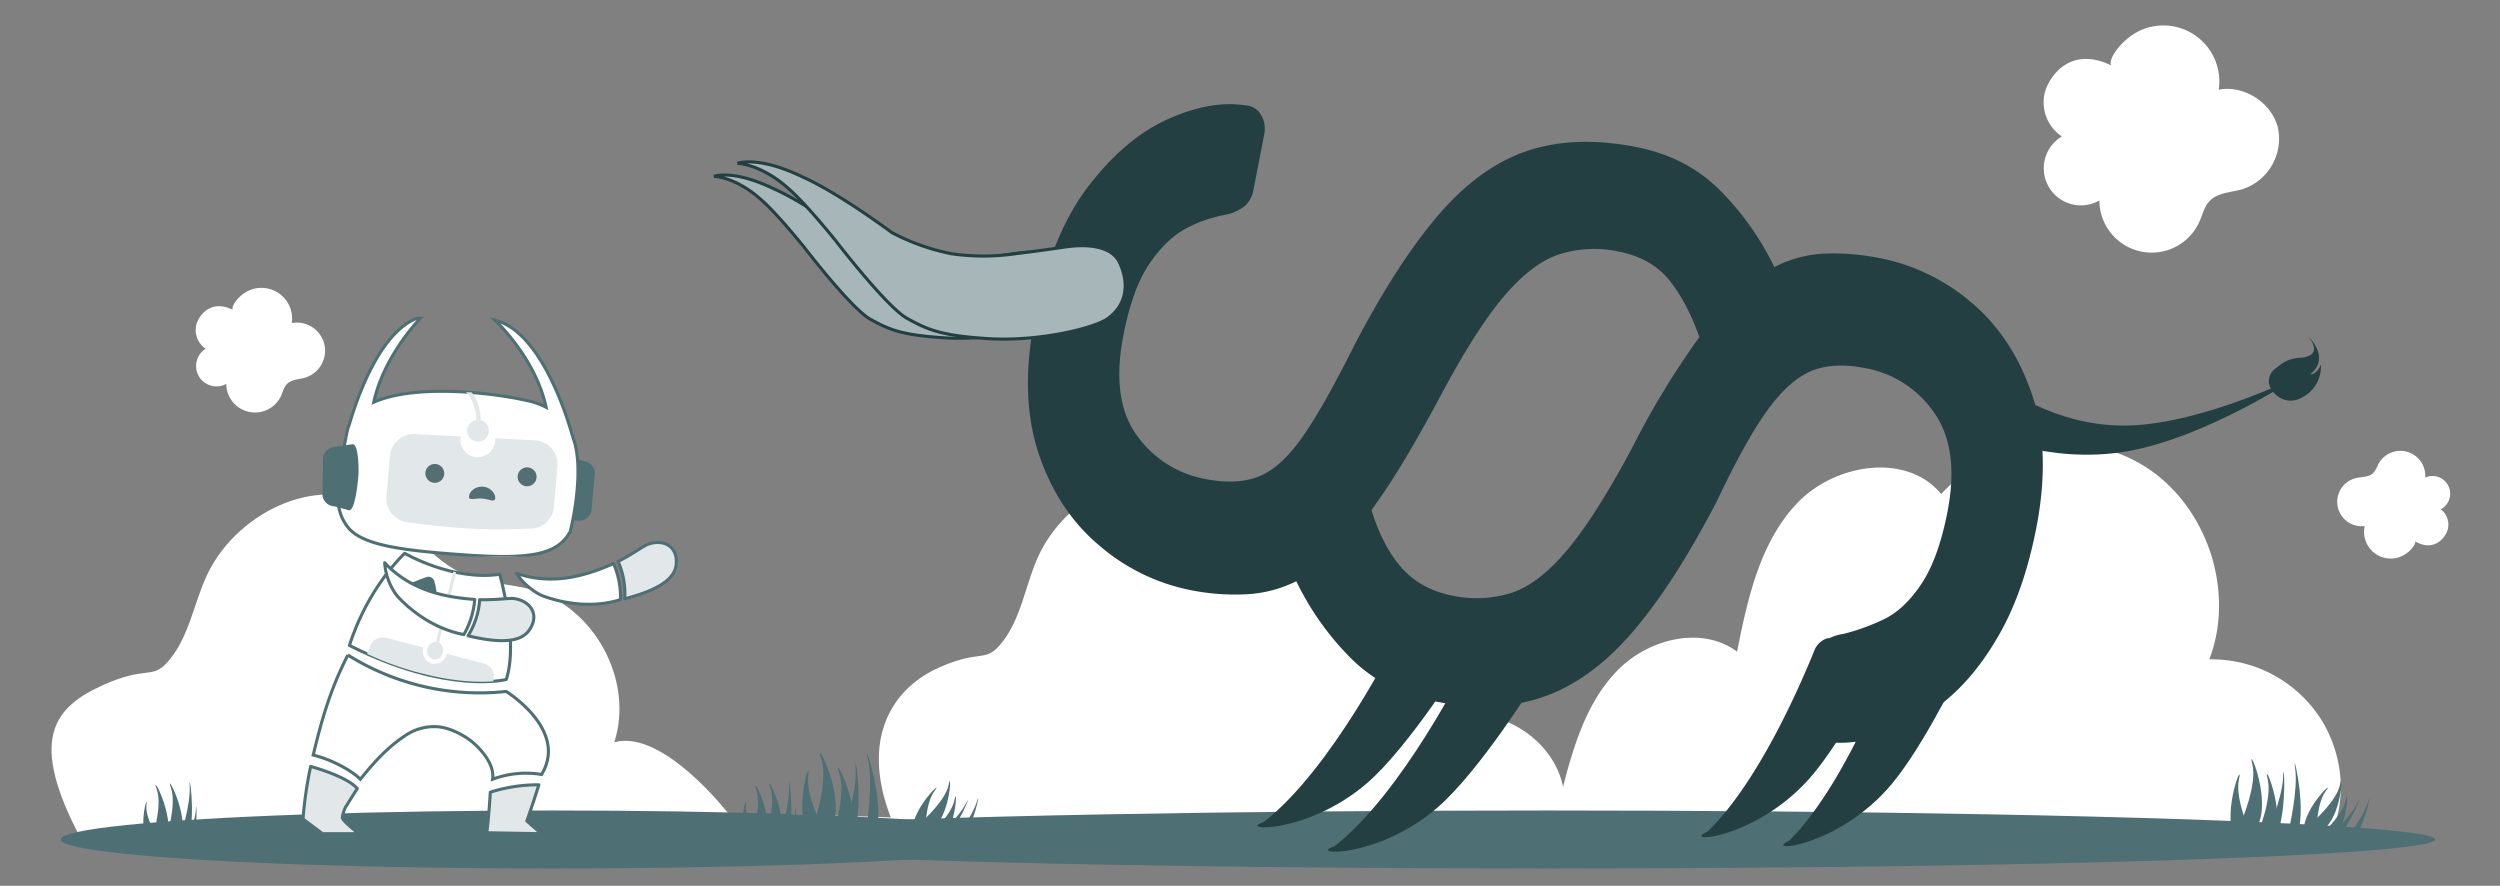
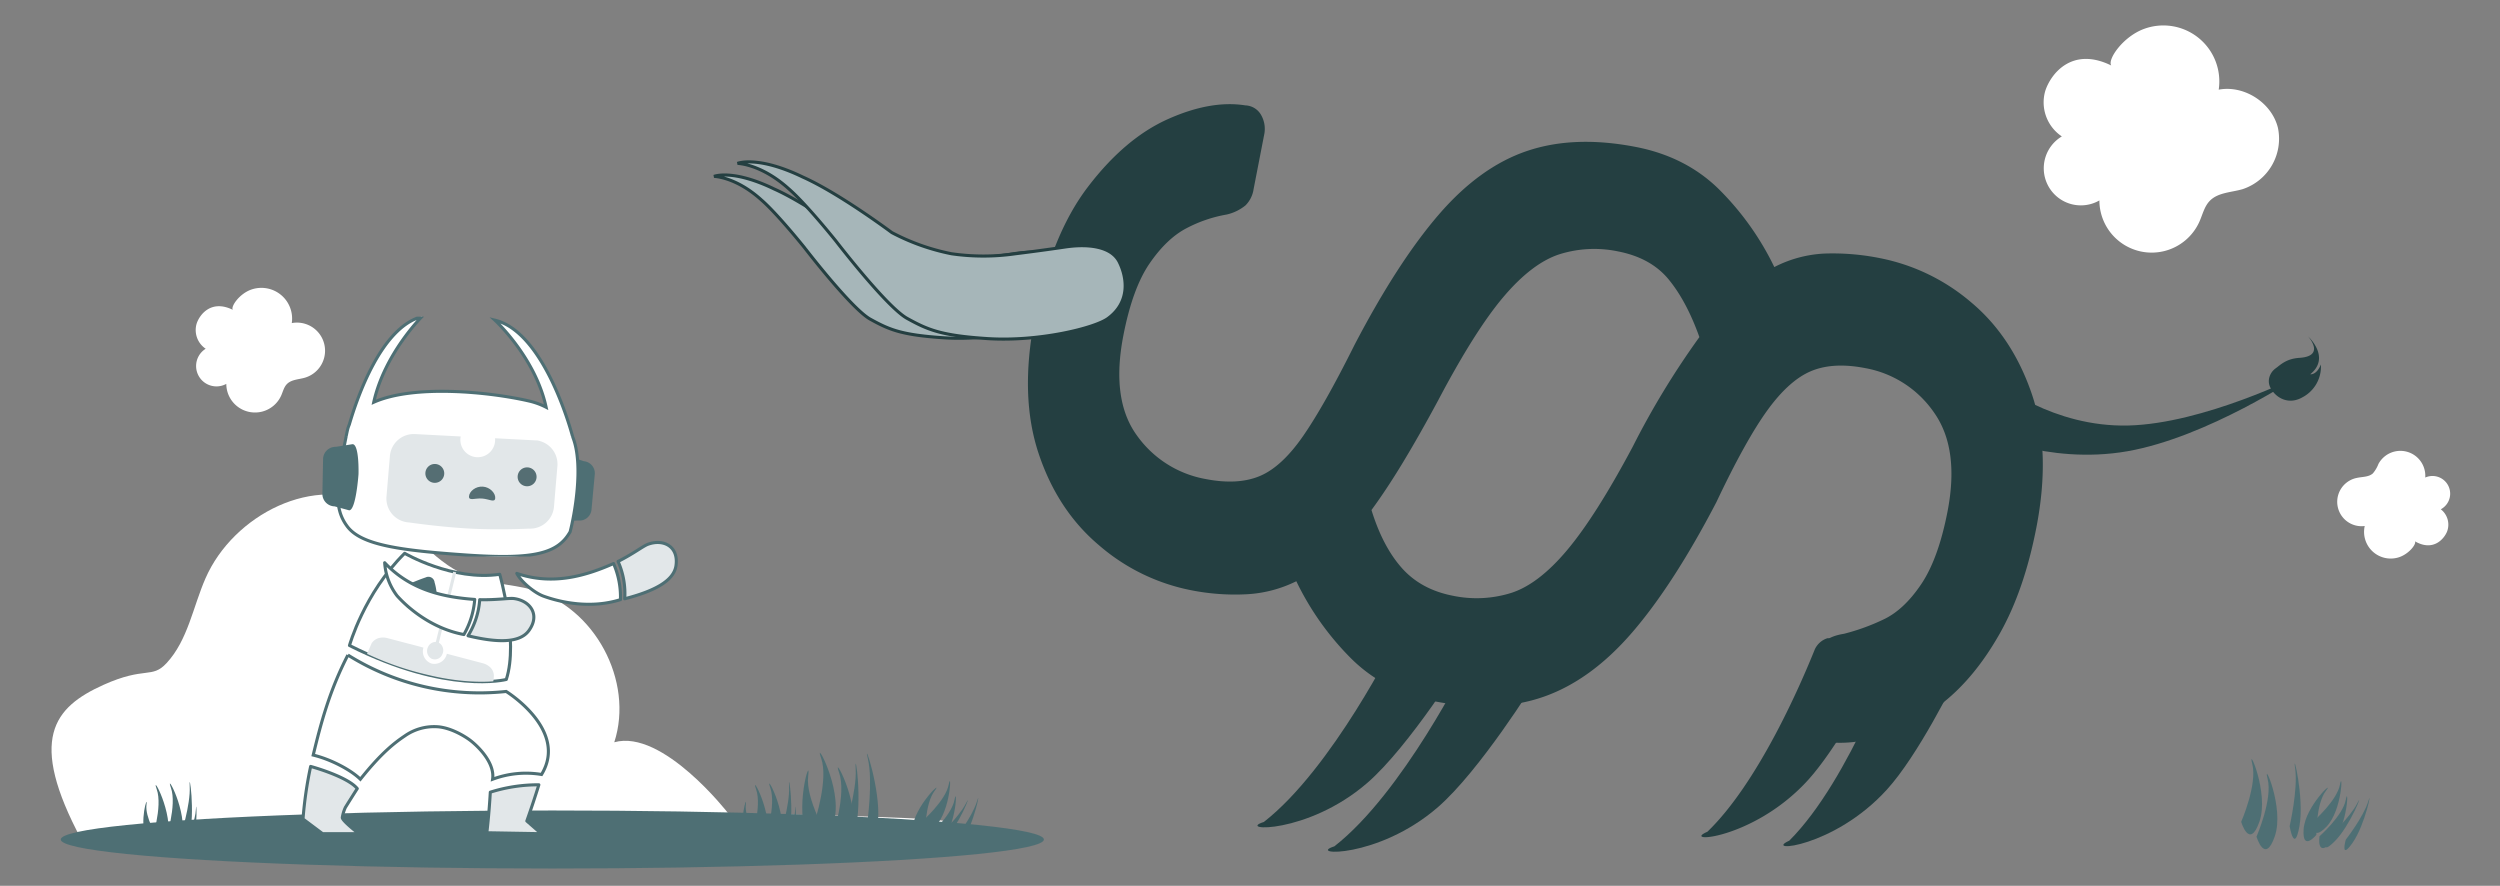
<svg xmlns="http://www.w3.org/2000/svg" width="810" height="287" viewBox="0 0 810 287">
  <rect x="0" y="0" width="810" height="287" fill="#808080" stroke="none" />
  <defs>
    <clipPath id="clip-path">
      <rect id="Rechteck_16892" data-name="Rechteck 16892" width="328.814" height="206.913" fill="none" />
    </clipPath>
    <clipPath id="clip-path-2">
      <rect id="Rechteck_13720" data-name="Rechteck 13720" width="88.272" height="77.714" fill="none" />
    </clipPath>
    <clipPath id="clip-chatbot-datenschutz">
      <rect width="810" height="287" />
    </clipPath>
  </defs>
  <g id="chatbot-datenschutz" clip-path="url(#clip-chatbot-datenschutz)">
    <g id="Gruppe_13621" data-name="Gruppe 13621" transform="translate(-528.385 -131.544)">
      <path id="Pfad_62388" data-name="Pfad 62388" d="M221.69,101.123S200.011,74.048,184.361,78.7c6.127-19.975-7.156-43.722-27.4-48.942-7.09-1.836-14.677-1.659-21.49-4.325-11.459-4.49-18.648-16.1-29.531-21.855C86.034-6.925,59.755,7.044,51.073,27.8,47.146,37.172,45.7,47.967,38.906,55.533c-4.723,5.265-6.846,1.051-20.34,7.4-16,7.554-24.258,17.943-6.263,50.239C478.84,100.617,221.69,101.123,221.69,101.123Z" transform="matrix(1, 0.017, -0.017, 1, 544.386, 290.203)" fill="#fff" />
      <g id="Gruppe_13608" data-name="Gruppe 13608" transform="translate(548.058 62.177)">
        <g id="Gruppe_13606" data-name="Gruppe 13606" transform="translate(0 27.608)">
-           <path id="Pfad_62359" data-name="Pfad 62359" d="M510.1,445.229A42.029,42.029,0,0,0,472.988,424.3c8.528-22.375-.907-50.17-21.28-62.734s-49.451-8.494-65.61,9.169c-11.171-13.593-34.4-9.855-46.564,2.865s-16.115,30.969-19.577,48.2c-11.348-8.472-28.514-4.2-38.49,5.84s-14.378,24.222-17.874,37.948c-3.241-15.993-21.678-27.076-37.329-22.419,6.127-19.975-7.156-43.722-27.4-48.942-7.09-1.836-14.677-1.659-21.49-4.325-11.459-4.49-18.648-16.1-29.531-21.855-19.909-10.507-46.188,3.462-54.87,24.222C89.05,401.641,87.6,412.436,80.81,420c-4.723,5.265-6.846,1.051-20.34,7.4-16,7.554-27.4,27-9.4,59.294H509.432C517.605,474.141,517.406,458.247,510.1,445.229Z" transform="translate(223.168 -168.905)" fill="#fff" />
          <g id="Gruppe_13593" data-name="Gruppe 13593" transform="translate(194.193 283.92)">
-             <ellipse id="Ellipse_25907" data-name="Ellipse 25907" cx="287.569" cy="9.401" rx="287.569" ry="9.401" transform="translate(0 20.437)" fill="#4e6f74" />
            <g id="Gruppe_13577" data-name="Gruppe 13577" transform="translate(539.657 8.694) rotate(24)">
              <path id="Pfad_62113" data-name="Pfad 62113" d="M0,15.452S4.2,6.281,2.982,1.2,7.1,8.394,4.518,15.452,0,15.452,0,15.452Z" transform="translate(2.616 0)" fill="#4e6f74" />
-               <path id="Pfad_62114" data-name="Pfad 62114" d="M0,15.452S4.2,6.281,2.982,1.2,7.1,8.394,4.518,15.452,0,15.452,0,15.452Z" transform="translate(6.339 3.723)" fill="#4e6f74" />
+               <path id="Pfad_62114" data-name="Pfad 62114" d="M0,15.452S4.2,6.281,2.982,1.2,7.1,8.394,4.518,15.452,0,15.452,0,15.452" transform="translate(6.339 3.723)" fill="#4e6f74" />
              <path id="Pfad_62116" data-name="Pfad 62116" d="M0,15.452S2.259,6.281,1.6,1.2s2.212,7.195.827,14.253S0,15.452,0,15.452Z" transform="matrix(0.985, 0.174, -0.174, 0.985, 11.799, 3.038)" fill="#4e6f74" />
              <path id="Pfad_62117" data-name="Pfad 62117" d="M0,15.452S2.259,6.281,1.6,1.2s2.212,7.195.827,14.253S0,15.452,0,15.452Z" transform="translate(14.569 1.279)" fill="#4e6f74" />
              <path id="Pfad_62115" data-name="Pfad 62115" d="M5.231,15.452S1.031,6.281,2.25,1.2-1.864,8.394.713,15.452,5.231,15.452,5.231,15.452Z" transform="translate(0 3.723)" fill="#4e6f74" />
            </g>
            <g id="Gruppe_13578" data-name="Gruppe 13578" transform="translate(25.456 12.635) rotate(-6)">
              <path id="Pfad_62113-2" data-name="Pfad 62113" d="M0,17.9S4.866,7.276,3.454,1.389,8.22,9.725,5.235,17.9,0,17.9,0,17.9Z" transform="translate(2.066 0.119)" fill="#4e6f74" />
              <path id="Pfad_62114-2" data-name="Pfad 62114" d="M0,17.9S4.866,7.276,3.454,1.389,8.22,9.725,5.235,17.9,0,17.9,0,17.9Z" transform="translate(6.69 0.119)" fill="#4e6f74" />
              <path id="Pfad_62116-2" data-name="Pfad 62116" d="M0,17.9S2.617,7.276,1.858,1.389,4.42,9.725,2.815,17.9,0,17.9,0,17.9Z" transform="matrix(0.985, 0.174, -0.174, 0.985, 14.652, 0)" fill="#4e6f74" />
              <path id="Pfad_62117-2" data-name="Pfad 62117" d="M0,10.6S1.549,4.308,1.1.822s1.517,4.935.567,9.776S0,10.6,0,10.6Z" transform="matrix(0.966, 0.259, -0.259, 0.966, 16.624, 8.176)" fill="#4e6f74" />
              <path id="Pfad_62115-2" data-name="Pfad 62115" d="M3.944,11.649S.777,4.734,1.7.9-1.405,6.328.537,11.649,3.944,11.649,3.944,11.649Z" transform="translate(0 5.245)" fill="#4e6f74" />
            </g>
            <g id="Gruppe_13580" data-name="Gruppe 13580" transform="translate(44.075 2.585) rotate(-6)">
              <path id="Pfad_62113-3" data-name="Pfad 62113" d="M0,21.983S5.976,8.935,4.242,1.706s5.852,10.236,2.186,20.277S0,21.983,0,21.983Z" transform="translate(3.721 0)" fill="#4e6f74" />
              <path id="Pfad_62114-3" data-name="Pfad 62114" d="M0,21.983S5.976,8.935,4.242,1.706s5.852,10.236,2.186,20.277S0,21.983,0,21.983Z" transform="translate(9.018 5.297)" fill="#4e6f74" />
              <path id="Pfad_62116-3" data-name="Pfad 62116" d="M0,21.983S3.213,8.935,2.281,1.706,5.428,11.942,3.457,21.983,0,21.983,0,21.983Z" transform="matrix(0.985, 0.174, -0.174, 0.985, 16.786, 4.322)" fill="#4e6f74" />
              <path id="Pfad_62117-3" data-name="Pfad 62117" d="M0,21.983S3.213,8.935,2.281,1.706,5.428,11.942,3.457,21.983,0,21.983,0,21.983Z" transform="translate(20.727 1.82)" fill="#4e6f74" />
              <path id="Pfad_62115-3" data-name="Pfad 62115" d="M7.442,21.983S1.467,8.935,3.2,1.706-2.652,11.942,1.014,21.983,7.442,21.983,7.442,21.983Z" transform="translate(0 5.297)" fill="#4e6f74" />
            </g>
            <g id="Gruppe_13579" data-name="Gruppe 13579" transform="matrix(1, -0.017, 0.017, 1, 508.504, 3.912)">
              <path id="Pfad_62113-4" data-name="Pfad 62113" d="M0,20.259S5.507,8.235,3.909,1.572,9.3,11.005,5.924,20.259,0,20.259,0,20.259Z" transform="translate(3.429 0)" fill="#4e6f74" />
              <path id="Pfad_62114-4" data-name="Pfad 62114" d="M0,20.259S5.507,8.235,3.909,1.572,9.3,11.005,5.924,20.259,0,20.259,0,20.259Z" transform="translate(8.311 4.882)" fill="#4e6f74" />
-               <path id="Pfad_62116-4" data-name="Pfad 62116" d="M0,20.259S2.961,8.235,2.1,1.572,5,11.005,3.186,20.259,0,20.259,0,20.259Z" transform="matrix(0.985, 0.174, -0.174, 0.985, 15.469, 3.983)" fill="#4e6f74" />
              <path id="Pfad_62117-4" data-name="Pfad 62117" d="M0,20.259S2.961,8.235,2.1,1.572,5,11.005,3.186,20.259,0,20.259,0,20.259Z" transform="translate(19.102 1.677)" fill="#4e6f74" />
-               <path id="Pfad_62115-4" data-name="Pfad 62115" d="M6.859,20.259S1.352,8.235,2.949,1.572-2.444,11.005.934,20.259,6.859,20.259,6.859,20.259Z" transform="translate(0 4.882)" fill="#4e6f74" />
            </g>
          </g>
          <g id="Gruppe_13594" data-name="Gruppe 13594" transform="translate(0 292.614)">
            <ellipse id="Ellipse_25907-2" data-name="Ellipse 25907" cx="159.276" cy="9.401" rx="159.276" ry="9.401" transform="translate(0 11.743)" fill="#4e6f74" />
            <g id="Gruppe_13577-2" data-name="Gruppe 13577" transform="matrix(0.914, 0.407, -0.407, 0.914, 283.071, 0)">
              <path id="Pfad_62113-5" data-name="Pfad 62113" d="M0,15.452S4.2,6.281,2.982,1.2,7.1,8.394,4.518,15.452,0,15.452,0,15.452Z" transform="translate(2.616 0)" fill="#4e6f74" />
              <path id="Pfad_62114-5" data-name="Pfad 62114" d="M0,15.452S4.2,6.281,2.982,1.2,7.1,8.394,4.518,15.452,0,15.452,0,15.452Z" transform="translate(6.339 3.723)" fill="#4e6f74" />
              <path id="Pfad_62116-5" data-name="Pfad 62116" d="M0,15.452S2.259,6.281,1.6,1.2s2.212,7.195.827,14.253S0,15.452,0,15.452Z" transform="matrix(0.985, 0.174, -0.174, 0.985, 11.799, 3.038)" fill="#4e6f74" />
              <path id="Pfad_62117-5" data-name="Pfad 62117" d="M0,15.452S2.259,6.281,1.6,1.2s2.212,7.195.827,14.253S0,15.452,0,15.452Z" transform="translate(14.569 1.279)" fill="#4e6f74" />
              <path id="Pfad_62115-5" data-name="Pfad 62115" d="M5.231,15.452S1.031,6.281,2.25,1.2-1.864,8.394.713,15.452,5.231,15.452,5.231,15.452Z" transform="translate(0 3.723)" fill="#4e6f74" />
            </g>
            <g id="Gruppe_13578-2" data-name="Gruppe 13578" transform="translate(25.456 3.941) rotate(-6)">
              <path id="Pfad_62113-6" data-name="Pfad 62113" d="M0,17.9S4.866,7.276,3.454,1.389,8.22,9.724,5.235,17.9,0,17.9,0,17.9Z" transform="translate(2.066 0.119)" fill="#4e6f74" />
              <path id="Pfad_62114-6" data-name="Pfad 62114" d="M0,17.9S4.866,7.276,3.454,1.389,8.22,9.724,5.235,17.9,0,17.9,0,17.9Z" transform="translate(6.69 0.119)" fill="#4e6f74" />
              <path id="Pfad_62116-6" data-name="Pfad 62116" d="M0,17.9S2.617,7.276,1.858,1.389,4.42,9.724,2.815,17.9,0,17.9,0,17.9Z" transform="matrix(0.985, 0.174, -0.174, 0.985, 14.652, 0)" fill="#4e6f74" />
              <path id="Pfad_62117-6" data-name="Pfad 62117" d="M0,10.6S1.549,4.308,1.1.822s1.517,4.935.567,9.776S0,10.6,0,10.6Z" transform="matrix(0.966, 0.259, -0.259, 0.966, 16.624, 8.176)" fill="#4e6f74" />
              <path id="Pfad_62115-6" data-name="Pfad 62115" d="M3.944,11.648S.777,4.734,1.7.9-1.405,6.328.537,11.648,3.944,11.648,3.944,11.648Z" transform="translate(0 5.245)" fill="#4e6f74" />
            </g>
          </g>
          <path id="Pfad_62361" data-name="Pfad 62361" d="M404.776,112.56c-12.764-6.227-19.61,2.942-21.3,8.3a13.272,13.272,0,0,0,5.375,14.721,12.022,12.022,0,0,0,12.166,20.738,16.944,16.944,0,0,0,32.418,6.868c1.018-2.289,1.582-4.889,3.318-6.7,2.666-2.776,7.012-2.743,10.7-3.827a17.221,17.221,0,0,0,11.425-19.809c-1.969-8.174-10.939-13.969-19.2-12.421a18.128,18.128,0,0,0-24.189-19.687c-6.913,2.544-11.89,9.954-10.64,11.824" transform="translate(259.511 -49.622)" fill="#fff" />
          <path id="Pfad_62362" data-name="Pfad 62362" d="M83.756,123.763c5.876,3.4,9.416-.734,10.408-3.2a6.3,6.3,0,0,0-2.042-7.183,5.729,5.729,0,0,0-5.039-10.283,8.079,8.079,0,0,0-15.167-4.407,10.476,10.476,0,0,1-1.807,3.063c-1.359,1.227-3.423,1.065-5.215,1.469A7.9,7.9,0,0,0,67.473,118.8a8.638,8.638,0,0,0,10.812,10.209c3.371-.962,5.993-4.311,5.472-5.244" transform="translate(679.026 93.386)" fill="#fff" />
        </g>
        <g id="Gruppe_13607" data-name="Gruppe 13607" transform="translate(224.632 0)">
          <path id="Pfad_62365" data-name="Pfad 62365" d="M0,38.783s21.863,6.8,44.316-2.9S89.817,0,89.817,0,69.654,29.728,47.2,43.716,0,55.949,0,55.949Z" transform="translate(417.564 157.363) rotate(22)" fill="#243f41" />
          <path id="Pfad_62366" data-name="Pfad 62366" d="M.424,18.446a5.309,5.309,0,0,1,0-4.152c.736-1.825,1.254-4.436,4.717-6.925C12.169,2.316,3.853,0,3.853,0s9.91,1.765,7.077,10.021c0,0,1.929-.8,1.239-4.526A11.212,11.212,0,0,1,12.7,17.761C10.225,22.3,5.464,22.41,2.326,20.57a4.6,4.6,0,0,1-1.9-2.124" transform="matrix(0.848, 0.53, -0.53, 0.848, 500.257, 176.339)" fill="#243f41" />
          <path id="Pfad_62367" data-name="Pfad 62367" d="M12530.6,12611.646s-20.693,41.91-42.922,59.225c-9.213,2.895,14.041,4.151,33.439-12.593,13.721-11.842,31.7-40.876,31.7-40.876s-18.523-4.246-22.217-5.756" transform="translate(-12299.661 -12327.282)" fill="#243f41" />
          <path id="Pfad_62368" data-name="Pfad 62368" d="M45,20.652S24.307,62.561,2.08,79.876c-9.214,2.894,14.04,4.151,33.439-12.593C46.713,57.621,60.745,36.51,65.677,28.838,66.609,27.389,86.508,2.169,81.339.124S48.695,22.162,45,20.652" transform="translate(323.623 262.716) rotate(-7)" fill="#243f41" />
          <path id="Pfad_62369" data-name="Pfad 62369" d="M12530.6,12611.646s-20.693,41.91-42.922,59.225c-9.213,2.895,14.041,4.151,33.439-12.593,13.721-11.842,31.7-40.876,31.7-40.876s-18.523-4.246-22.217-5.756" transform="translate(-12322.492 -12335.187)" fill="#243f41" />
          <path id="Pfad_62370" data-name="Pfad 62370" d="M47.36,0a6.744,6.744,0,0,0-4.526,3.221C37.208,13.844,20.151,44.177,2.08,58.254c-9.214,2.894,14.04,4.151,33.439-12.593,13.72-11.841,31.7-40.876,31.7-40.876S58.878,2.874,52.011,1.091" transform="matrix(0.995, -0.105, 0.105, 0.995, 300.712, 281.105)" fill="#243f41" />
          <g id="Gruppe_94204" data-name="Gruppe 94204" transform="translate(88.749 103.117)">
            <g id="Gruppe_94204-2" data-name="Gruppe 94204" clip-path="url(#clip-path)">
              <path id="Pfad_97428" data-name="Pfad 97428" d="M326.721,137.218q-3.945,20.295-11.822,34.253T296.891,193.6q-10.135,8.16-20.247,11.161t-18.233,1.819a6.794,6.794,0,0,1-5.561-3.067,8.888,8.888,0,0,1-.916-6.535l3.424-17.61a9.643,9.643,0,0,1,2.574-5.062q1.98-2,6.486-2.712a69.12,69.12,0,0,0,12.824-4.659q6.561-3.092,12.138-11.347t8.554-23.566q3.943-20.287-4.3-32.025a34.463,34.463,0,0,0-22.413-14.487q-10.335-2.01-17.471.974t-14.2,12.736q-7.054,9.756-16.514,29.766-13.923,26.7-27.268,42.177T167.084,192q-15.344,5.361-35.252,1.491-16.457-3.2-27.266-14.041a91.415,91.415,0,0,1-17.612-24.878,41.136,41.136,0,0,1-16.116,4.218,72.857,72.857,0,0,1-18.211-1.355,64.517,64.517,0,0,1-29.564-14.487Q9.578,131.6,3.437,113.114T2.131,69.753Q7.412,42.574,19.414,26.827T45.339,4.85Q59.269-1.381,70.44.393a6.094,6.094,0,0,1,5.142,3.184,9.053,9.053,0,0,1,.951,6.344l-3.422,17.61a9.381,9.381,0,0,1-2.61,5.253,14.81,14.81,0,0,1-6.141,2.979,44.166,44.166,0,0,0-12.98,4.429q-6.4,3.328-11.946,11.385T30.917,74.951q-4.02,20.673,4.267,32.216a34.821,34.821,0,0,0,22.45,14.3q10.337,2.009,17.472-.975t14.041-12.963q6.913-9.979,16.667-29.538Q119.746,51.3,133.082,35.811T161.73,15.158q15.306-5.163,35.214-1.3,16.466,3.2,27.267,14.041a91.612,91.612,0,0,1,17.613,24.878A39.537,39.537,0,0,1,258.168,48.4a77.612,77.612,0,0,1,17.983,1.509A64.6,64.6,0,0,1,305.56,64.173q13.329,11.138,19.664,29.646t1.5,43.4M217.548,75.472q-4.111-11.526-9.893-18.61T191.162,47.7a37.591,37.591,0,0,0-18.848.9q-8.9,2.844-18.168,13.752T132.911,95.969q-6.2,11.512-11.477,20.216T111.305,131.5q3.657,11.838,9.852,18.8t16.533,8.974a37.492,37.492,0,0,0,18.849-.906q8.894-2.833,18.205-13.942T195.941,111a264.96,264.96,0,0,1,21.607-35.53" fill="#243f41" />
            </g>
          </g>
          <path id="Pfad_97429" data-name="Pfad 97429" d="M116.3,1.73C112.355-1.6,105.726.273,99.61,4.026s-12.775,7.6-12.775,7.6a66.745,66.745,0,0,1-17.52,7.437,65.287,65.287,0,0,1-18.869,1.145s-18.919-4.642-30.873-4.867C4.553,14.6,0,19.194,0,19.194s6.476-2.649,17.053,1.011c6.62,2.138,19.076,8.862,19.076,8.862S57.766,41.286,64.678,41.99s11.211.805,24.437-3.835c14.4-5.051,28.195-15.352,30.71-19.573C124.1,11.41,120.241,5.065,116.3,1.73Z" transform="matrix(0.921, 0.391, -0.391, 0.921, -5.452, 108.839)" fill="#a6b6b9" stroke="#243f41" stroke-width="1" />
          <path id="Pfad_97430" data-name="Pfad 97430" d="M126.225,1.878C121.946-1.74,114.751.3,108.113,4.37s-13.865,8.246-13.865,8.246a72.442,72.442,0,0,1-19.015,8.072,70.861,70.861,0,0,1-20.48,1.243s-20.534-5.039-33.508-5.283C4.942,15.844,0,20.833,0,20.833s7.028-2.875,18.509,1.1c7.185,2.32,20.7,9.618,20.7,9.618S62.7,44.81,70.2,45.574s12.167.874,26.523-4.163c15.631-5.483,30.6-16.663,33.331-21.244C134.691,12.384,130.5,5.5,126.225,1.878Z" transform="matrix(0.921, 0.391, -0.391, 0.921, 2.797, 103.117)" fill="#a6b6b9" stroke="#243f41" stroke-width="1" />
        </g>
      </g>
      <g id="Gruppe_13618" data-name="Gruppe 13618" transform="translate(623.272 234.135)">
        <path id="Pfad_62386" data-name="Pfad 62386" d="M16.581.005q-1.632,5.619-3.687,11.789l4.784,4.036H0S.6,10.25.9,2.671A51.276,51.276,0,0,1,16.581.005" transform="translate(63.12 151.392) rotate(1)" fill="#e2e7e9" stroke="#4e6f74" stroke-linecap="round" stroke-linejoin="round" stroke-width="1" />
        <g id="Gruppe_13617" data-name="Gruppe 13617" transform="translate(0)">
          <g id="Gruppe_13610" data-name="Gruppe 13610" transform="translate(9.566)">
            <g id="Gruppe_13609" data-name="Gruppe 13609" clip-path="url(#clip-path-2)">
              <path id="Pfad_62371" data-name="Pfad 62371" d="M135.791,99.992l4.548-.1a3.9,3.9,0,0,0,4.241-3.521h0l1.062-11.448a3.9,3.9,0,0,0-3.521-4.241h0l-4.977-1.648c-2.143-.2-1.7,2.781-1.9,4.925l-1.062,11.448c-.2,2.144-.536,4.388,1.608,4.587" transform="translate(-57.387 -33.834)" fill="#4e6f74" />
              <path id="Pfad_62372" data-name="Pfad 62372" d="M11.452,38.707h0l0-.027q.19-.944.4-1.875a10.988,10.988,0,0,1,.606-1.853C15.1,25.9,22.9,3.385,35.974,0c0,0-12.131,12.051-15.6,27.731,13.121-5.847,37.574-3.322,50.145-.436a23.79,23.79,0,0,1,5.706,2.06C72.769,13.264,59.635,1.148,59.635,1.148,76.13,5.108,84.815,38.913,84.816,38.915c3.735,9.267.465,25.886-.808,30.781-4.016,7.086-11.69,9.042-33.417,7.55S16.38,74,11.846,68.03s-3.661-13.066-.394-29.323" transform="translate(-3.734)" fill="#fff" stroke="#4e6f74" stroke-width="1" />
-               <path id="Pfad_62373" data-name="Pfad 62373" d="M84.771,51.789a16,16,0,0,0-.716-4.526,14.244,14.244,0,0,0-2.576-4.508c.465.019,1.375.1,1.829.126a15.49,15.49,0,0,1,2.211,4.382,15.057,15.057,0,0,1,.631,4.584,3.529,3.529,0,1,1-1.382-.055Z" transform="translate(-34.885 -18.306)" fill="#e2e7e9" />
              <path id="Pfad_62374" data-name="Pfad 62374" d="M3.958,92.408l4.707,1.28c2.23.045,3.04-11.741,3.04-11.741S12,72.3,9.772,72.255l-5.426.863a4.04,4.04,0,0,0-4.12,3.957h0L0,88.288a4.039,4.039,0,0,0,3.957,4.12h0" transform="translate(0 -30.936)" fill="#4e6f74" />
              <path id="Pfad_62375" data-name="Pfad 62375" d="M86.291,68.657l-14.818-.777A5.63,5.63,0,1,1,60.344,67.3l-14.818-.777a7.771,7.771,0,0,0-8.142,7.331L36.278,87.018a7.769,7.769,0,0,0,7.331,8.142s10.2,1.5,19.908,2,18.928,0,18.928,0a7.77,7.77,0,0,0,8.141-7.331l1.107-13.166a7.772,7.772,0,0,0-7.331-8.142" transform="translate(-15.528 -28.477)" fill="#e2e7e9" />
              <path id="Pfad_62376" data-name="Pfad 62376" d="M55.078,83.484a3.056,3.056,0,1,1-3.162,2.948,3.057,3.057,0,0,1,3.162-2.948" transform="translate(-18.545 -35.743)" fill="#556e73" />
              <path id="Pfad_62377" data-name="Pfad 62377" d="M8.508,3.286C8.452,1.693,6.484-.08,4.134,0S-.055,1.991,0,3.584s1.92.359,4.269.277,4.294,1.019,4.238-.575" transform="matrix(0.995, 0.105, -0.105, 0.995, 47.881, 54.642)" fill="#556e73" />
              <path id="Pfad_62378" data-name="Pfad 62378" d="M110.134,85.407h0a3.06,3.06,0,0,0-.208,6.116h.006a3.06,3.06,0,1,0,.2-6.116Z" transform="translate(-43.744 -36.566)" fill="#556e73" />
            </g>
          </g>
          <g id="Gruppe_13612" data-name="Gruppe 13612" transform="matrix(0.951, 0.309, -0.309, 0.951, 29.758, 71.369)">
            <g id="Gruppe_13613" data-name="Gruppe 13613" transform="translate(0 0)">
              <path id="Pfad_55393" data-name="Pfad 55393" d="M7.791,3.051S25.385,6.877,39.185,0c0,0,12.558,18.6,12.558,31.754,0,0-16.594,10.615-51.726,5.232,0,0-.747-17.491,7.774-33.936" fill="#fff" stroke="#4e6f74" stroke-linecap="round" stroke-linejoin="round" stroke-width="1" />
              <path id="Pfad_55397" data-name="Pfad 55397" d="M1.924,23.466.238.1c.34-.019.662-.09,1-.1l1.7,23.408a2.86,2.86,0,0,1,2.217,3.241A2.609,2.609,0,0,1,2.241,29.06,2.86,2.86,0,0,1,.024,25.818a2.734,2.734,0,0,1,1.9-2.353Z" transform="translate(24.348 3.775)" fill="#e2e7e9" />
              <path id="Pfad_55398" data-name="Pfad 55398" d="M.355,4.992a4.063,4.063,0,0,1,1.8-2.4,5.572,5.572,0,0,1,2.519-.774l12.079-.683a4.143,4.143,0,0,0,4.163,4.1A4.143,4.143,0,0,0,24.584.69L36.648.008a5.57,5.57,0,0,1,2.69.532,3.793,3.793,0,0,1,2.011,2.475,10.377,10.377,0,0,1,.3,1.5s-7.888,3.6-20.664,4.569A97.11,97.11,0,0,1,0,8.7Z" transform="translate(6.268 29.098)" fill="#e2e7e9" />
            </g>
          </g>
          <g id="Gruppe_13614" data-name="Gruppe 13614" transform="translate(78.188 62.19) rotate(15)">
            <path id="Pfad_55399" data-name="Pfad 55399" d="M0,9.505c4.145-3.691,6.566-6.916,7.867-7.84,4.34-3.081,9.861-2.024,10.616,4.325.612,5.148-5.13,10.031-13.271,14.647A25.532,25.532,0,0,0,0,9.505" transform="translate(30.687 0)" fill="#e2e7e9" stroke="#4e6f74" stroke-linecap="round" stroke-linejoin="round" stroke-width="1" />
            <path id="Pfad_55400" data-name="Pfad 55400" d="M34.632,10.713C26.52,15.88,16.893,16.655,10.266,16.08,7.149,15.809,2.118,13.507,0,11.2c12.084.8,21.5-4.794,29.449-11.2h0a27.124,27.124,0,0,1,5.184,10.713" transform="translate(0 10.546)" fill="#fff" stroke="#4e6f74" stroke-linecap="round" stroke-linejoin="round" stroke-width="1" />
          </g>
          <g id="Gruppe_13616" data-name="Gruppe 13616" transform="translate(34.715 84.325)">
            <path id="Pfad_58717" data-name="Pfad 58717" d="M181.66,575.562l.081-.013a2.945,2.945,0,0,1,2.8.621c1.135.645,1.27,1.263,1.393.315a3.9,3.9,0,0,1,2.662-3.27.749.749,0,0,0,.247-.224l-5.33-2.324Z" transform="translate(-177.201 -565.365)" fill="#9eaeb1" />
            <path id="Pfad_58718" data-name="Pfad 58718" d="M172.981,535.459a61.283,61.283,0,0,0-6.117,2.468l9.674,4.221a16.965,16.965,0,0,0-.714-5.08,2,2,0,0,0-2.843-1.61" transform="translate(-164.624 -535.305)" fill="#4e6f74" />
            <path id="Pfad_58719" data-name="Pfad 58719" d="M157.475,557.863,153.2,556a3.337,3.337,0,0,0-1.185.857c-.459.888.834,3.66.834,3.66.586,1.133.42.846.9,1.681a1.819,1.819,0,0,0,1.708.976Z" transform="translate(-151.92 -552.898)" fill="#71ad2c" />
          </g>
          <g id="Gruppe_13615" data-name="Gruppe 13615" transform="translate(44.579 63.83) rotate(43)">
            <path id="Pfad_55399-2" data-name="Pfad 55399" d="M0,9.505c4.145-3.691,6.566-6.916,7.867-7.84,4.34-3.081,9.861-2.024,10.616,4.325.612,5.148-5.13,10.031-13.271,14.647A25.532,25.532,0,0,0,0,9.505" transform="translate(30.687 0)" fill="#e2e7e9" stroke="#4e6f74" stroke-linecap="round" stroke-linejoin="round" stroke-width="1" />
            <path id="Pfad_55400-2" data-name="Pfad 55400" d="M34.632,10.713C26.52,15.88,16.9,16.875,10.273,16.3A19.782,19.782,0,0,1,0,11.2c12.084.8,21.5-4.794,29.449-11.2h0a27.124,27.124,0,0,1,5.184,10.713" transform="translate(0 10.546)" fill="#fff" stroke="#4e6f74" stroke-linecap="round" stroke-linejoin="round" stroke-width="1" />
          </g>
          <path id="Pfad_62384" data-name="Pfad 62384" d="M1.136,5.531A80.363,80.363,0,0,0,53.46,0s23.226,5.181,19.6,21.7a30.742,30.742,0,0,0-14.491,6.623c-1.035-5.556-8.651-8.85-11.188-9.634s-7.11-1.628-10.931-.716a16.564,16.564,0,0,0-9.328,6.309c-2.334,3.082-5.373,7.578-9.063,17.989-3.87-1.858-11.1-2.994-16.995-2.431-1.038-10.764-1.78-21.6.074-34.31" transform="translate(18.559 104.037) rotate(19)" fill="#fff" stroke="#4e6f74" stroke-width="1" />
          <path id="Pfad_62387" data-name="Pfad 62387" d="M16.544,2.468c-.61,2.187-1.241,4.5-1.895,6.96a12.549,12.549,0,0,0,0,3.438c.3,1.047,6.688,3.422,6.688,3.422L10.073,19.732l-7.457-2.69A126.826,126.826,0,0,1,0,.021C3.641-.079,13.02.1,16.544,2.468" transform="translate(5.769 145.713) rotate(17)" fill="#e2e7e9" stroke="#4e6f74" stroke-linecap="round" stroke-linejoin="round" stroke-width="1" />
        </g>
      </g>
      <path id="Pfad_62389" data-name="Pfad 62389" d="M394.91,106.723c-7-3.417-10.762,1.615-11.691,4.553a7.284,7.284,0,0,0,2.95,8.079,6.6,6.6,0,0,0,6.677,11.381,9.3,9.3,0,0,0,17.791,3.77c.558-1.257.868-2.683,1.821-3.678,1.463-1.524,3.848-1.505,5.87-2.1a9.11,9.11,0,0,0-4.267-17.688,9.949,9.949,0,0,0-13.275-10.8c-3.794,1.4-6.525,5.463-5.839,6.489" transform="translate(208.86 125.183)" fill="#fff" />
    </g>
  </g>
</svg>